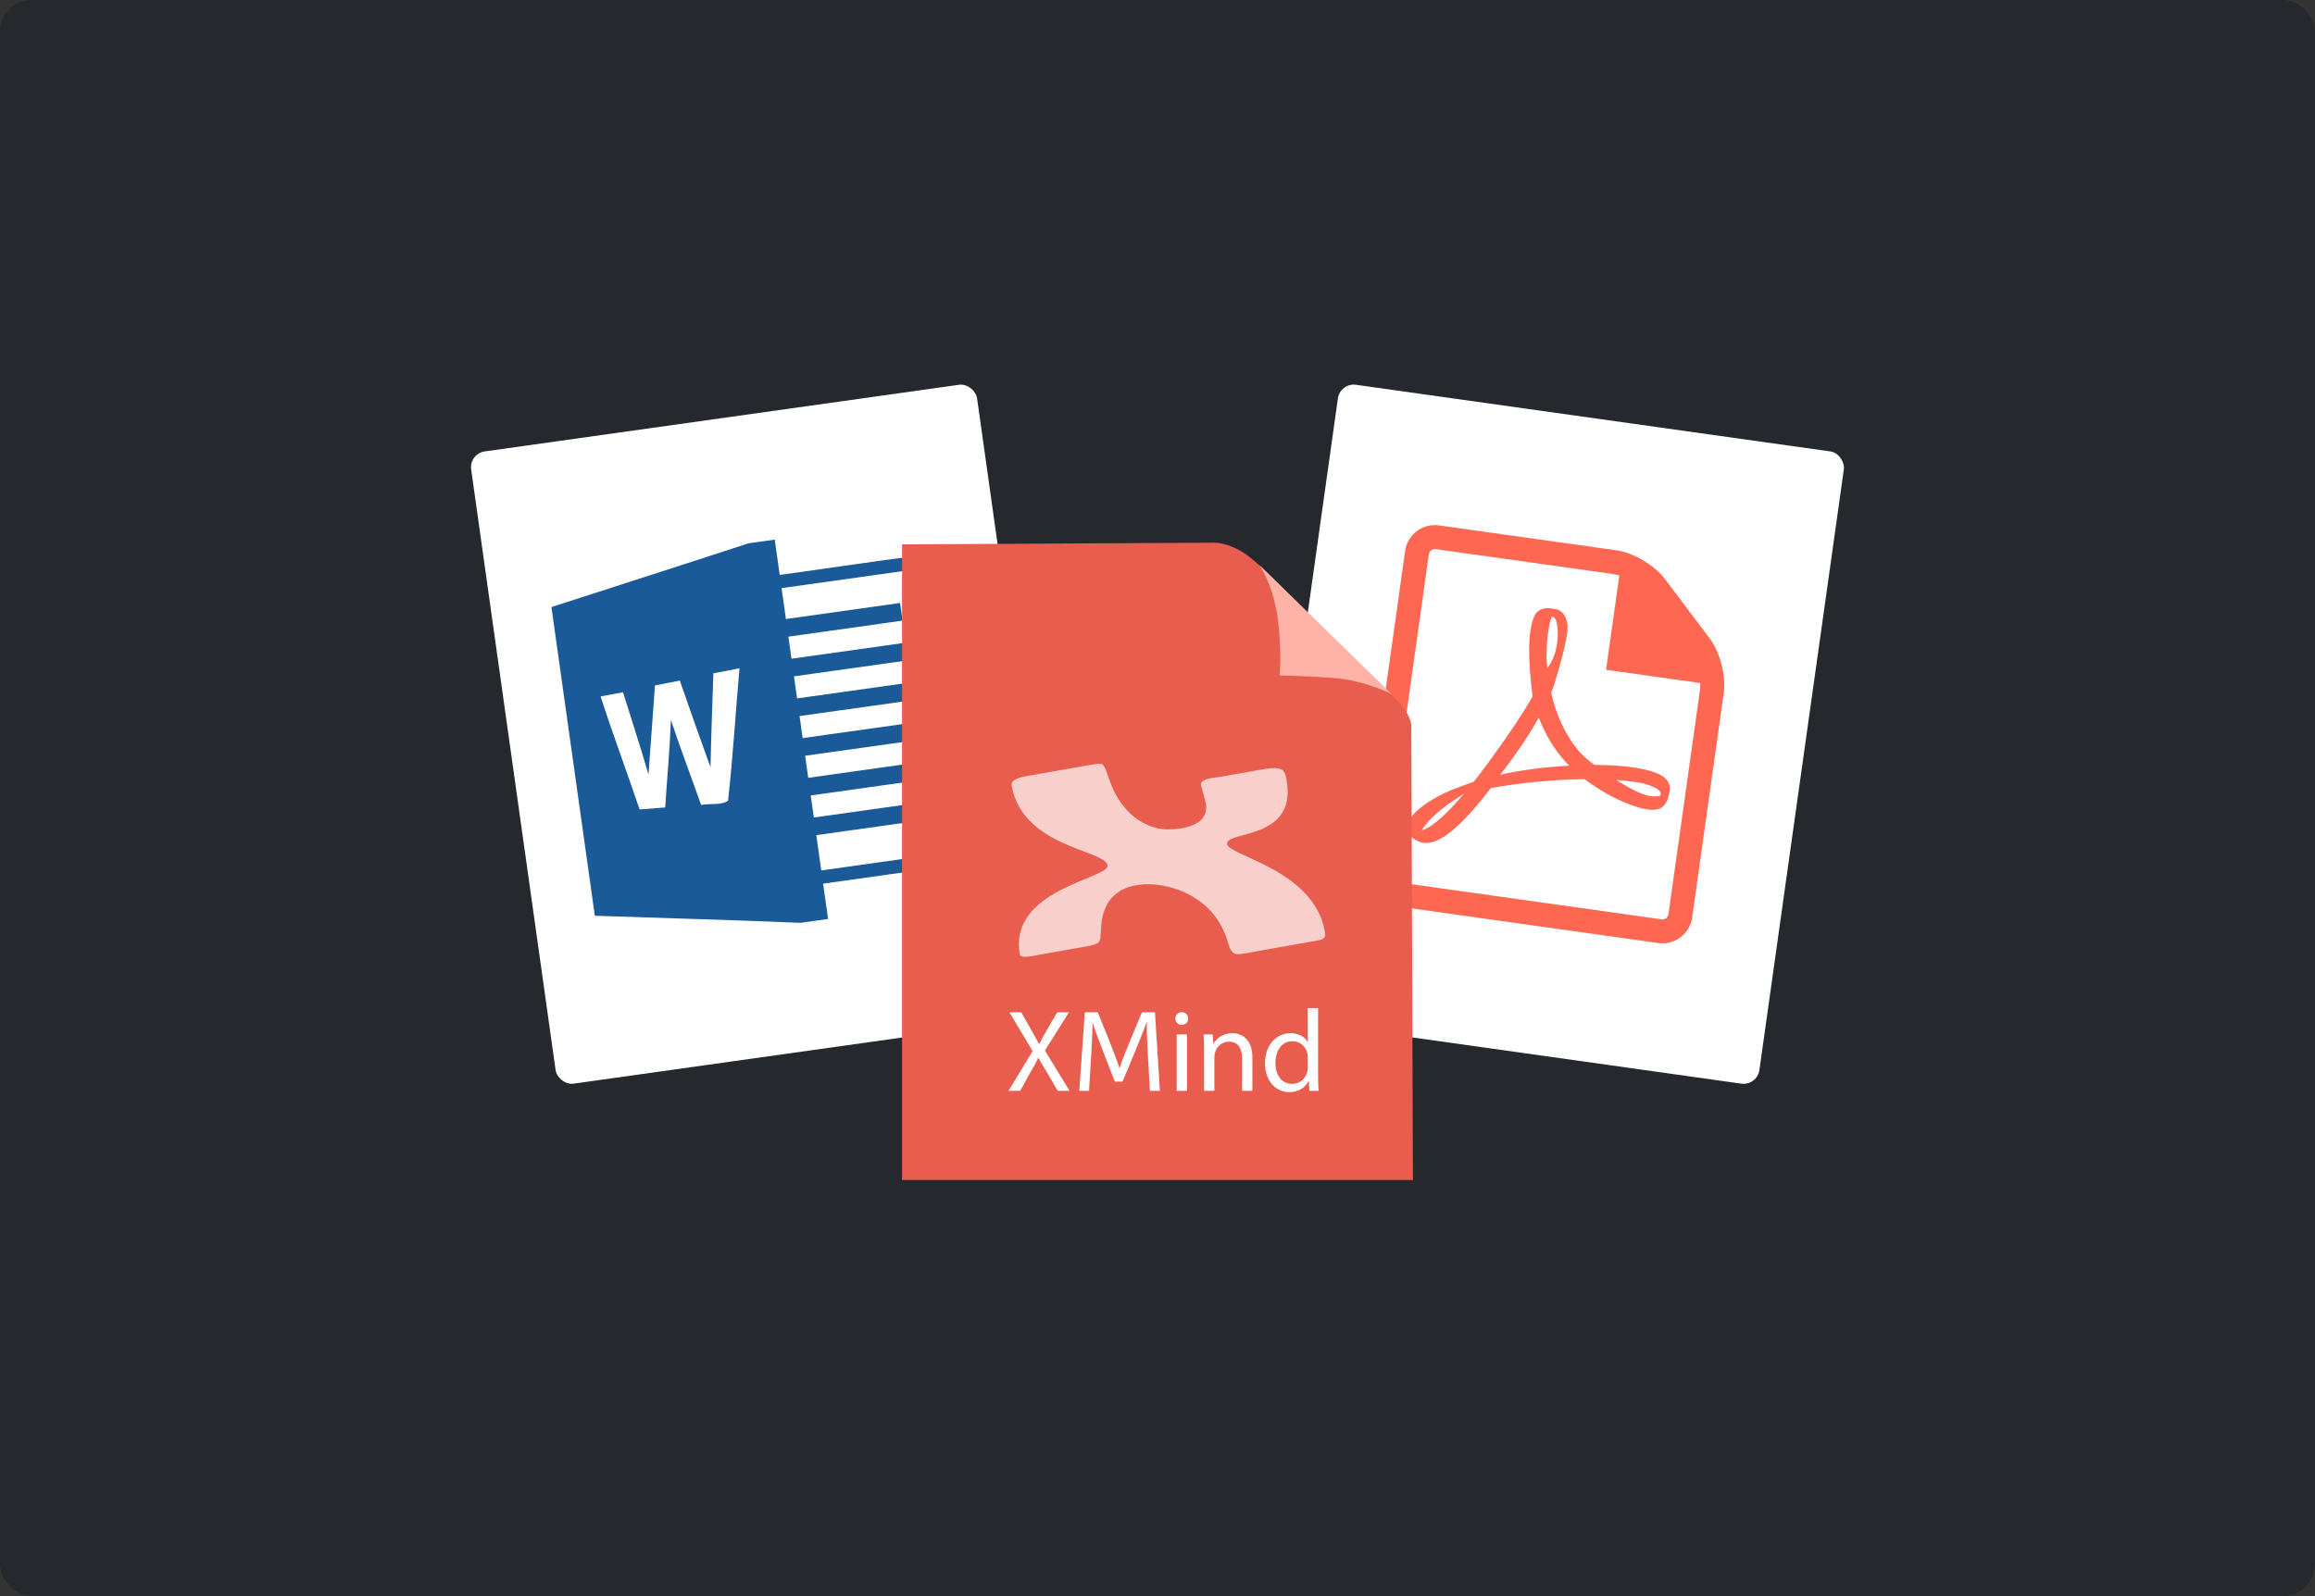
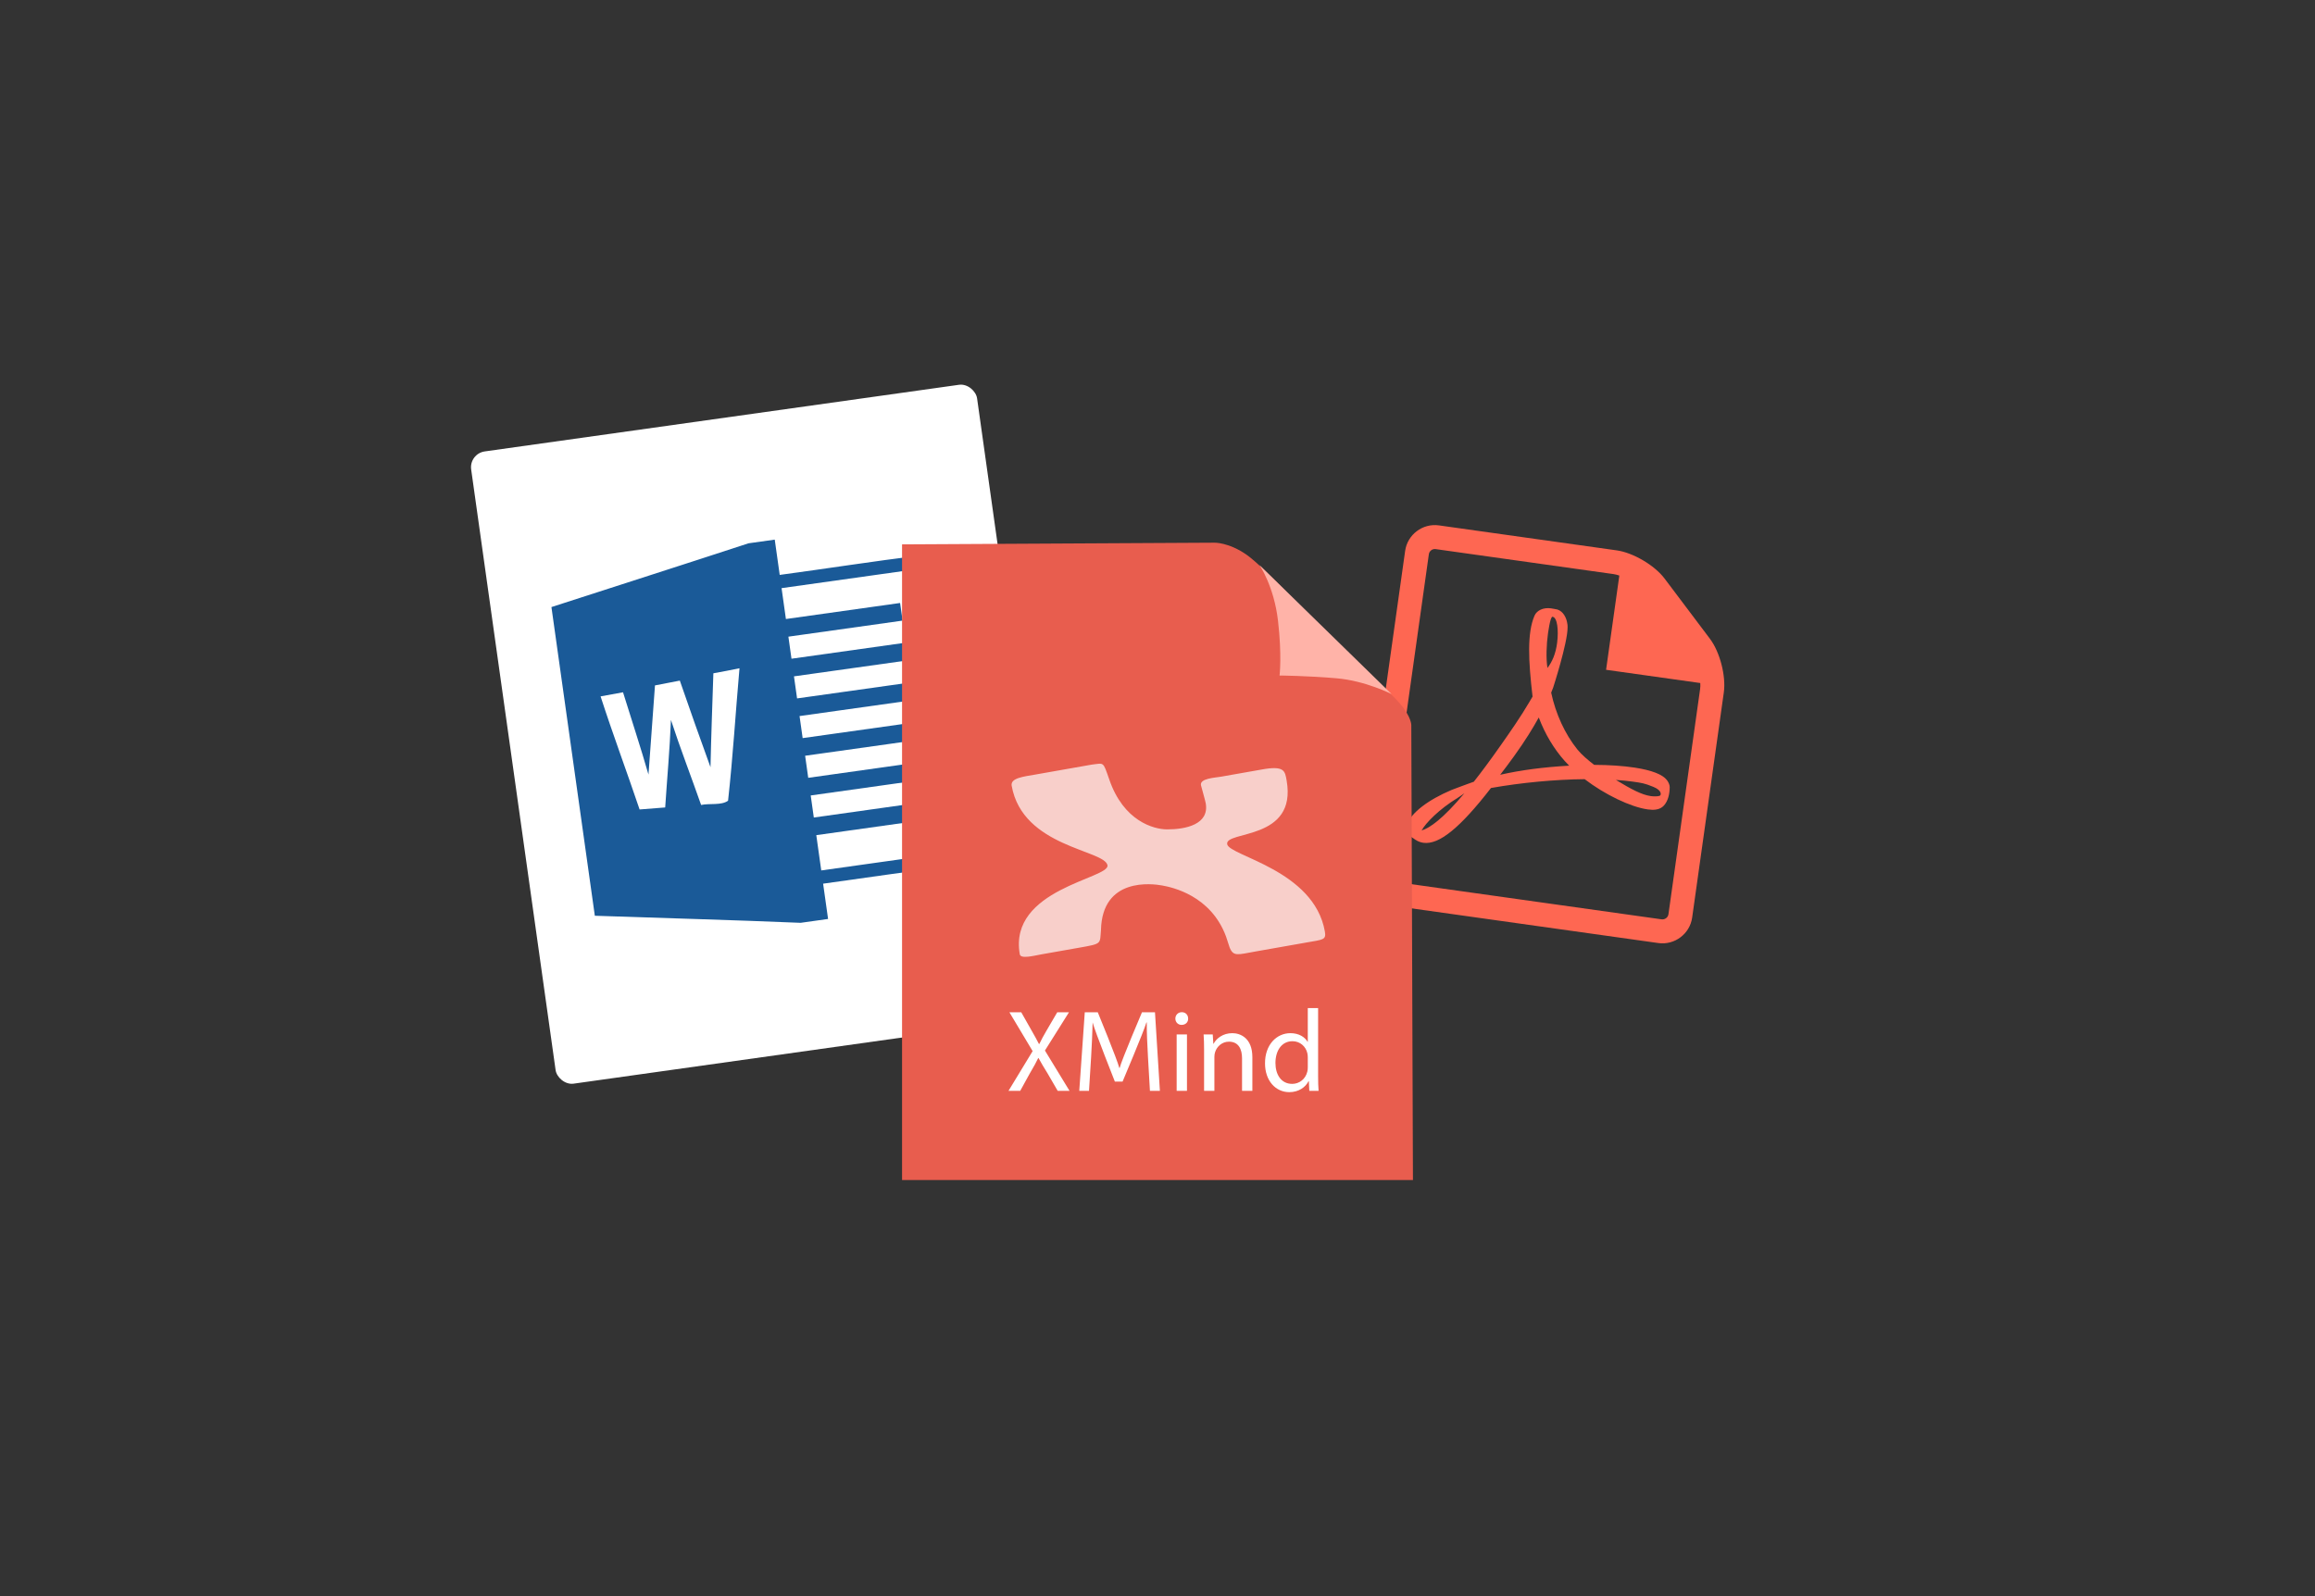
<svg xmlns="http://www.w3.org/2000/svg" width="290px" height="200px" viewBox="0 0 290 200" version="1.1">
  <rect x="0" y="0" width="290" height="200" fill="#333333" stroke="none" />
  <title>img_8_popular_office</title>
  <desc>Created with Sketch.</desc>
  <defs />
  <g id="Products" stroke="none" stroke-width="1" fill="none" fill-rule="evenodd">
    <g id="XMind-8-pro@1024px" transform="translate(-367, -708)">
      <g id="popular" transform="translate(15, 636)">
        <g id="img_8_popular_office" transform="translate(352, 72)">
-           <rect id="img" fill="#25292D" x="0" y="0" width="290" height="200" rx="4" />
          <g id="Adobe_PDF_icon" transform="translate(194, 92) rotate(8) translate(-194, -92) translate(162, 52)">
-             <rect id="paper" fill="#FFFFFF" x="0" y="0" width="64" height="80" rx="2" />
            <path d="M50.347,25.349 C51.809,26.809 53,29.688 53,31.75 L53,60.25 C53,62.312 51.312,64 49.25,64 L14.75,64 C12.688,64 11,62.312 11,60.25 L11,19.75 C11,17.688 12.688,16 14.75,16 L37.25,16 C39.312,16 42.191,17.193 43.653,18.651 L50.347,25.349 Z M50,60.25 L50,60.255 L50,31.755 C50,31.53 49.972,31.277 49.916,31.005 L38,31.005 L38,19.08 C37.728,19.028 37.475,19 37.25,19 L14.75,19 C14.343,19 14,19.343 14,19.75 L14,60.25 C14,60.653 14.343,61 14.75,61 L49.25,61 C49.653,61 50,60.653 50,60.25 Z" id="Combined-Shape" fill="#FE6752" fill-rule="nonzero" />
            <path d="M46.859,45.7 C46.663,45.822 46.1,45.897 45.744,45.897 C44.581,45.897 43.156,45.362 41.141,44.5 C41.919,44.444 42.622,44.416 43.259,44.416 C44.422,44.416 44.759,44.416 45.903,44.706 C47.038,44.987 47.047,45.578 46.859,45.7 Z M26.694,45.878 C27.144,45.091 27.603,44.256 28.072,43.366 C29.216,41.2 29.947,39.494 30.481,38.097 C31.559,40.056 32.9,41.716 34.466,43.047 C34.663,43.216 34.869,43.375 35.094,43.544 C31.897,44.181 29.131,44.95 26.694,45.878 Z M30.425,25.356 C31.062,25.356 31.428,26.956 31.456,28.465 C31.484,29.965 31.137,31.015 30.697,31.802 C30.331,30.64 30.163,28.821 30.163,27.631 C30.163,27.631 30.134,25.356 30.425,25.356 Z M17.919,54.156 C18.284,53.172 19.709,51.222 21.819,49.487 C21.95,49.384 22.278,49.075 22.578,48.794 C20.375,52.319 18.894,53.716 17.919,54.156 Z M47.469,43.628 C46.831,43 45.406,42.672 43.25,42.644 C41.788,42.625 40.034,42.756 38.178,43.009 C37.353,42.531 36.5,42.016 35.825,41.388 C34.025,39.7 32.525,37.366 31.587,34.797 C31.644,34.553 31.7,34.347 31.747,34.131 C31.747,34.131 32.759,28.366 32.487,26.416 C32.45,26.144 32.431,26.069 32.356,25.863 L32.272,25.628 C32,24.994 31.456,24.319 30.603,24.356 L30.106,24.34 L30.097,24.34 C29.15,24.34 28.372,24.825 28.175,25.544 C27.556,27.822 28.194,31.216 29.347,35.612 L29.047,36.334 C28.222,38.341 27.191,40.366 26.281,42.147 L26.159,42.381 C25.203,44.256 24.331,45.85 23.544,47.2 L22.728,47.631 C22.672,47.669 21.275,48.4 20.947,48.597 C18.172,50.256 16.327,52.141 16.021,53.641 C15.924,54.109 15.997,54.719 16.491,55.009 L17.278,55.403 C17.619,55.572 17.984,55.656 18.35,55.656 C20.328,55.656 22.625,53.2 25.784,47.678 C29.441,46.487 33.603,45.494 37.25,44.95 C40.025,46.516 43.438,47.603 45.594,47.603 C45.978,47.603 46.306,47.566 46.578,47.491 C46.991,47.388 47.337,47.153 47.553,46.825 C47.966,46.197 48.059,45.334 47.938,44.444 C47.909,44.181 47.694,43.853 47.469,43.628 Z" id="Shape" fill="#FE6752" fill-rule="nonzero" />
            <path d="M48.228,27.466 C48.378,27.616 48.519,27.794 48.659,28 L41,28 L41,20.338 C41.206,20.48 41.384,20.627 41.534,20.773 L48.228,27.466 Z" id="Shape" fill="#FE6752" fill-rule="nonzero" />
          </g>
          <g id="Microsoft_Word_2013_logo" transform="translate(96, 92) rotate(-8) translate(-96, -92) translate(64, 52)">
            <rect id="paper" fill="#FFFFFF" x="0" y="0" width="64" height="80" rx="2" />
            <path d="M33.114,16 L36.436,16 C36.436,17.49 36.436,18.975 36.436,20.465 C42.38,20.499 48.319,20.404 54.258,20.499 C55.525,20.37 56.519,21.358 56.402,22.631 C56.497,33.626 56.38,44.627 56.458,55.622 C56.402,56.75 56.569,58 55.919,58.999 C55.108,59.58 54.058,59.507 53.114,59.552 C47.552,59.524 41.997,59.535 36.436,59.535 C36.436,61.025 36.436,62.51 36.436,64 L32.964,64 C24.508,62.448 16.03,61.025 7.558,59.535 C7.552,46.513 7.558,33.492 7.558,20.476 C16.075,18.98 24.597,17.524 33.114,16 Z M36.436,22.14 C36.436,23.44 36.436,24.746 36.436,26.047 C41.252,26.047 46.064,26.047 50.88,26.047 C50.88,26.789 50.88,27.537 50.88,28.279 C46.064,28.279 41.252,28.279 36.436,28.279 C36.436,29.211 36.436,30.138 36.436,31.07 C41.252,31.07 46.064,31.07 50.88,31.07 C50.88,31.812 50.88,32.56 50.88,33.302 C46.064,33.302 41.252,33.302 36.436,33.302 C36.436,34.234 36.436,35.161 36.436,36.093 C41.252,36.093 46.064,36.093 50.88,36.093 C50.88,36.835 50.88,37.583 50.88,38.326 C46.064,38.326 41.252,38.326 36.436,38.326 C36.436,39.258 36.436,40.184 36.436,41.116 C41.252,41.116 46.064,41.116 50.88,41.116 C50.88,41.859 50.88,42.607 50.88,43.349 C46.064,43.349 41.252,43.349 36.436,43.349 C36.436,44.281 36.436,45.207 36.436,46.14 C41.252,46.14 46.064,46.14 50.88,46.14 C50.88,46.882 50.88,47.63 50.88,48.372 C46.064,48.372 41.252,48.372 36.436,48.372 C36.436,49.304 36.436,50.231 36.436,51.163 C41.252,51.163 46.064,51.163 50.88,51.163 C50.88,51.905 50.88,52.653 50.88,53.395 C46.064,53.395 41.252,53.395 36.436,53.395 C36.436,54.886 36.436,56.37 36.436,57.86 C42.547,57.86 48.658,57.86 54.769,57.86 C54.769,45.955 54.769,34.045 54.769,22.14 C48.658,22.14 42.547,22.14 36.436,22.14 Z M19.036,32.002 C18.258,35.652 17.458,39.302 16.675,42.953 C16.175,39.392 15.525,35.853 14.952,32.298 C14.002,32.331 13.047,32.37 12.097,32.415 C12.958,37.338 14.041,42.216 14.964,47.127 C16.036,47.2 17.108,47.267 18.175,47.323 C18.919,43.74 19.764,40.167 20.414,36.562 C21.075,40.273 21.936,43.946 22.675,47.641 C23.775,47.563 25.164,48.071 26.091,47.585 C27.464,42.21 28.564,36.757 29.819,31.349 C28.714,31.416 27.602,31.477 26.491,31.516 C25.819,35.384 25.125,39.247 24.497,43.12 C23.697,39.369 22.941,35.607 22.202,31.84 C21.147,31.896 20.091,31.94 19.036,32.002 Z" id="Combined-Shape" fill="#1A5A98" fill-rule="nonzero" />
          </g>
          <g id="Group" transform="translate(113, 68)">
            <path d="M0,0.212 L39.104,0.001 C39.104,0.001 40.922,-0.073 43.218,1.553 C45.513,3.179 52.341,10.594 52.341,10.594 C52.341,10.594 61.019,18.566 62.409,20.199 C63.799,21.832 63.795,22.848 63.795,22.848 L64,79.858 L0,79.858 L0,0.212 Z" id="Rectangle-11" fill="#E85D4E" />
            <path d="M42.132,53.176 C39.853,53.176 39.269,53.368 39.008,52.088 L38.813,50.712 C37.837,45.273 33.207,43.431 32.044,43.001 C30.859,42.562 24.821,40.649 23.52,47.177 C23.066,48.873 23.39,48.873 20.462,48.873 L15.646,48.873 C14.735,48.873 12.978,49.033 12.978,48.392 C12.978,40.073 25.733,41.016 25.733,39.321 C25.733,37.337 15.646,35.257 15.646,27.418 C15.646,26.426 17.337,26.554 18.835,26.554 L25.992,26.554 C27.555,26.649 27.425,26.362 27.816,28.73 C28.661,34.233 32.229,35.891 33.868,36.185 C36.174,36.598 39.204,36.489 39.204,33.801 C39.204,33.384 39.008,31.658 39.008,31.465 C39.008,30.601 40.895,30.856 41.676,30.856 L46.752,30.856 C49.745,30.825 49.68,31.529 49.68,32.745 C49.68,40.456 40.96,37.561 40.96,39.321 C40.96,40.824 51.111,44.376 51.111,52.215 C51.111,53.304 50.722,53.176 48.573,53.176 L42.132,53.176 Z" id="Fill-4" fill-opacity="0.7" fill="#FFFFFF" transform="translate(32.044, 39.867) rotate(-10) translate(-32.044, -39.867) " />
            <path d="M20.982,68.689 L17.899,63.635 L20.908,58.844 L19.44,58.844 L18.09,61.152 C17.723,61.78 17.473,62.233 17.194,62.817 L17.15,62.817 C16.886,62.291 16.607,61.795 16.24,61.152 L14.934,58.844 L13.451,58.844 L16.358,63.708 L13.333,68.689 L14.801,68.689 L15.99,66.527 C16.504,65.665 16.783,65.14 17.062,64.57 L17.092,64.57 C17.4,65.14 17.723,65.68 18.237,66.513 L19.499,68.689 L20.982,68.689 Z M31.053,68.689 L32.3,68.689 L31.684,58.844 L30.054,58.844 C30.054,58.844 27.508,64.821 27.259,65.814 L27.215,65.814 C26.965,64.792 24.52,58.844 24.52,58.844 L22.89,58.844 L22.2,68.689 L23.419,68.689 L23.683,64.468 C23.771,62.993 23.845,61.342 23.874,60.115 C24.182,61.284 26.657,67.523 26.657,67.523 L27.626,67.523 C27.626,67.523 30.275,61.269 30.612,60.115 L30.656,60.115 C30.642,61.342 30.73,62.993 30.803,64.365 L31.053,68.689 Z M35.692,68.689 L35.692,61.62 L34.4,61.62 L34.4,68.689 L35.692,68.689 Z M35.046,58.83 C34.576,58.83 34.238,59.18 34.238,59.633 C34.238,60.071 34.561,60.422 35.016,60.422 C35.53,60.422 35.853,60.071 35.838,59.633 C35.838,59.18 35.53,58.83 35.046,58.83 L35.046,58.83 Z M37.835,68.689 L39.127,68.689 L39.127,64.439 C39.127,64.219 39.156,64 39.215,63.84 C39.435,63.124 40.096,62.525 40.947,62.525 C42.166,62.525 42.591,63.475 42.591,64.614 L42.591,68.689 L43.883,68.689 L43.883,64.468 C43.883,62.043 42.357,61.459 41.373,61.459 C40.199,61.459 39.376,62.116 39.024,62.788 L38.995,62.788 L38.921,61.62 L37.776,61.62 C37.82,62.204 37.835,62.803 37.835,63.533 L37.835,68.689 Z M50.827,58.319 L50.827,62.54 L50.798,62.54 C50.475,61.97 49.741,61.459 48.654,61.459 C46.922,61.459 45.454,62.905 45.469,65.256 C45.469,67.404 46.79,68.85 48.508,68.85 C49.667,68.85 50.534,68.251 50.93,67.462 L50.959,67.462 L51.018,68.689 L52.178,68.689 C52.134,68.207 52.119,67.491 52.119,66.863 L52.119,58.319 L50.827,58.319 Z M50.827,65.724 C50.827,65.928 50.812,66.104 50.768,66.279 C50.534,67.243 49.741,67.813 48.875,67.813 C47.48,67.813 46.775,66.629 46.775,65.198 C46.775,63.635 47.568,62.467 48.904,62.467 C49.873,62.467 50.578,63.139 50.768,63.957 C50.812,64.117 50.827,64.336 50.827,64.497 L50.827,65.724 Z" id="XMind-Copy-2" fill="#FFFFFF" />
            <path d="M47.291,16.645 C47.291,16.645 50.8,16.673 54.449,16.993 C58.098,17.313 61.326,18.972 61.326,18.972 L44.776,2.802 C44.776,2.802 46.592,5.435 47.095,9.769 C47.599,14.104 47.291,16.645 47.291,16.645 Z" id="Path-87" fill="#FFB3A8" />
          </g>
        </g>
      </g>
    </g>
  </g>
</svg>